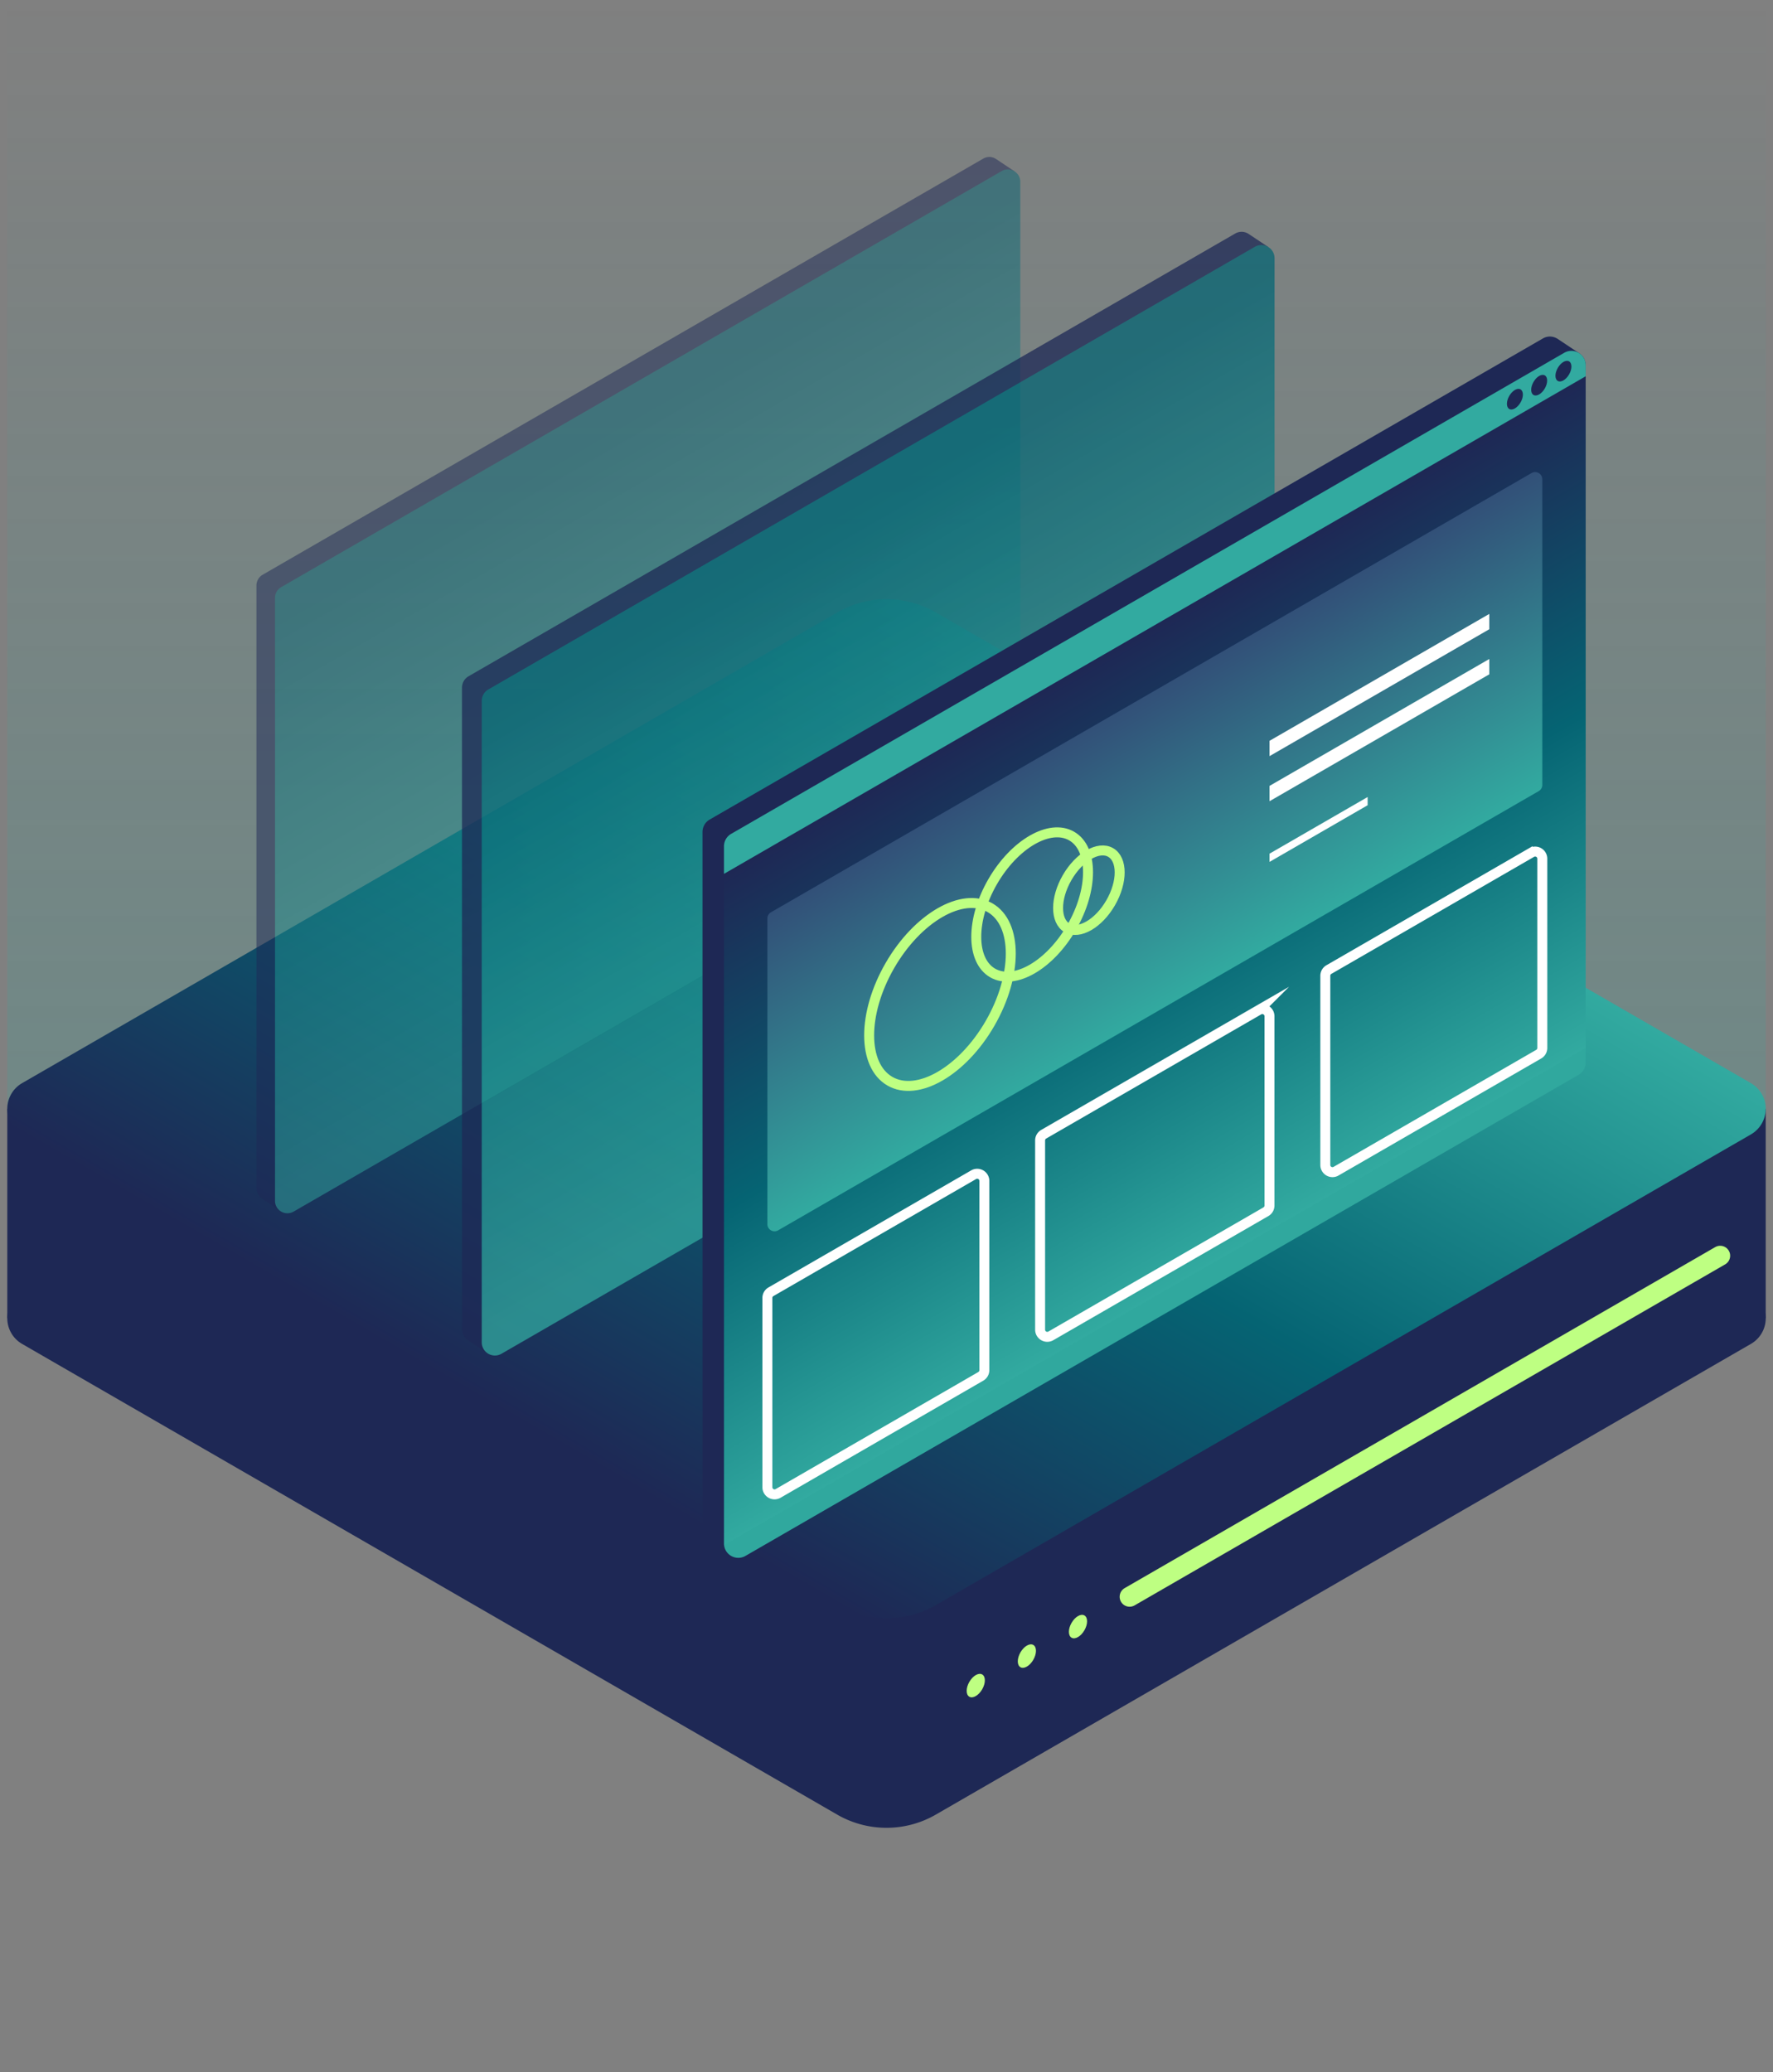
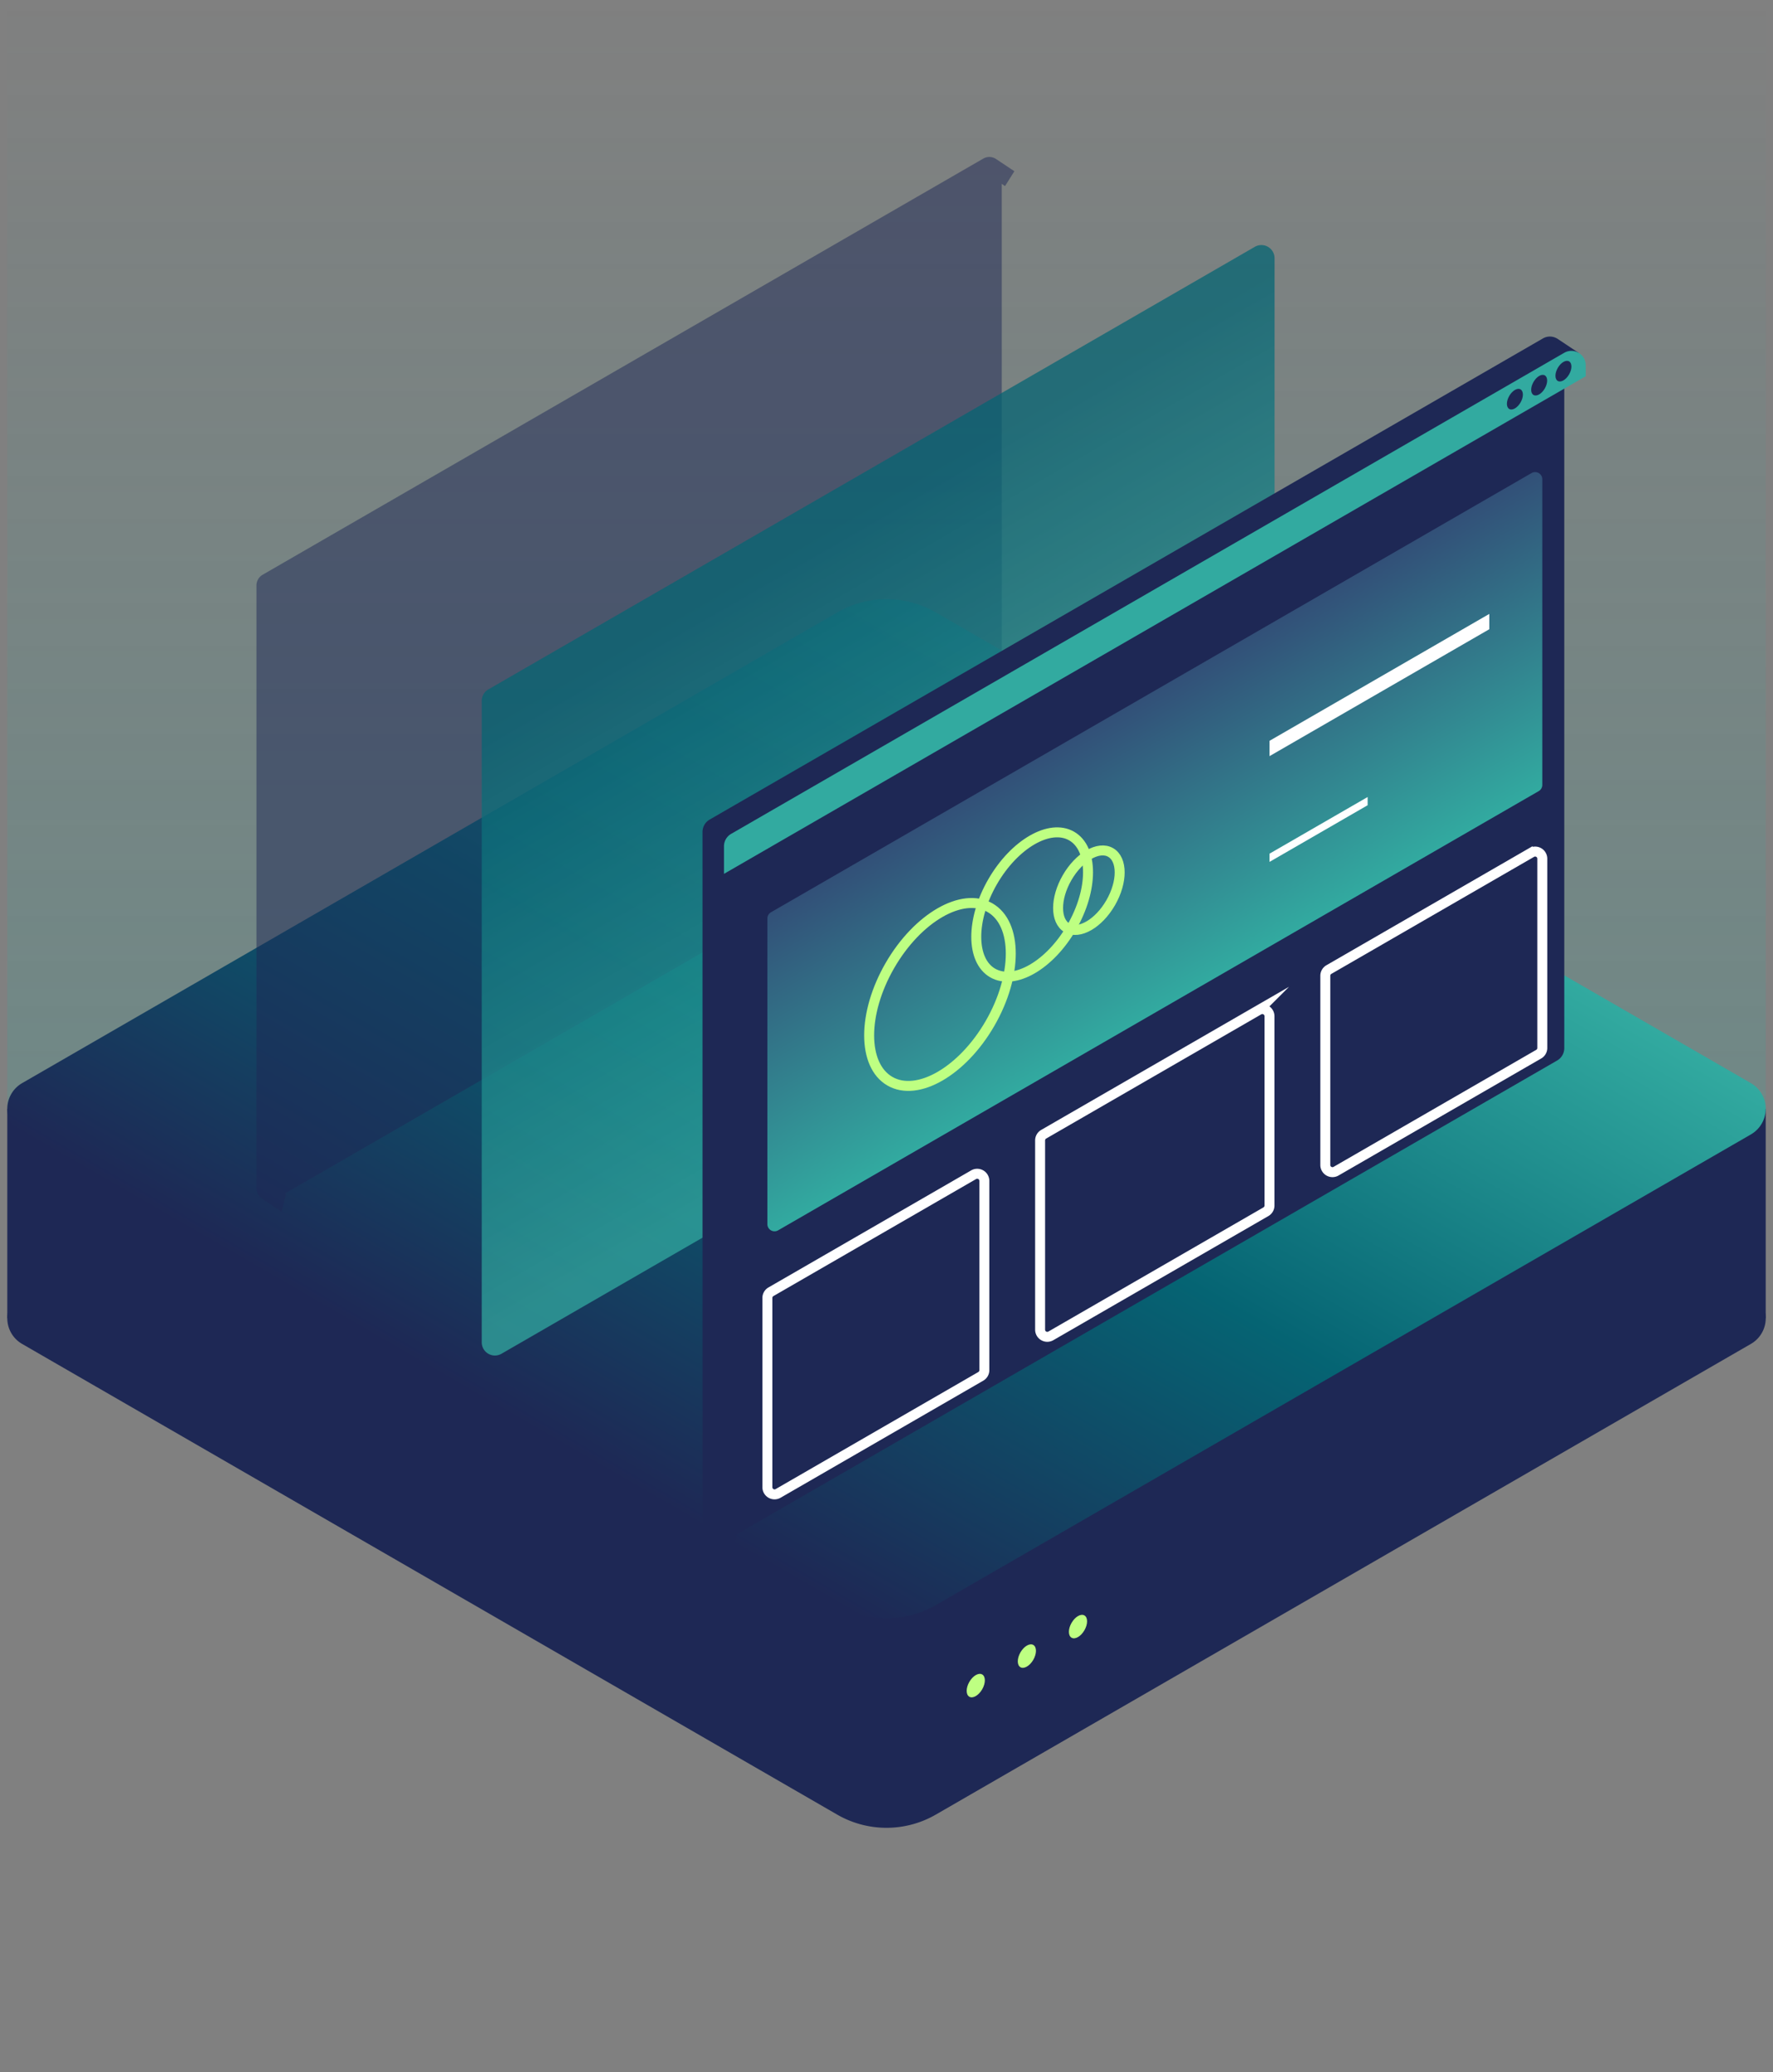
<svg xmlns="http://www.w3.org/2000/svg" xmlns:xlink="http://www.w3.org/1999/xlink" viewBox="0 0 178 208">
  <rect x="0" y="0" width="178" height="208" fill="#808080" stroke="none" />
  <defs>
    <linearGradient id="a" x1="89" x2="89" y2="111.21" gradientUnits="userSpaceOnUse">
      <stop offset="0" stop-color="#32aaa0" stop-opacity="0" />
      <stop offset="0.609" stop-color="#32aaa0" stop-opacity="0.625" />
      <stop offset="1" stop-color="#32aaa0" />
    </linearGradient>
    <linearGradient id="b" x1="111.81" y1="71.785" x2="66.19" y2="150.801" gradientUnits="userSpaceOnUse">
      <stop offset="0" stop-color="#30a89e" />
      <stop offset="0" stop-color="#32aaa0" />
      <stop offset="0.5" stop-color="#056473" />
      <stop offset="1" stop-color="#1e2855" />
    </linearGradient>
    <linearGradient id="c" x1="65.021" y1="-4469.043" x2="65.021" y2="-4527.136" gradientTransform="matrix(1, -0.577, 0, 1, 0, 4605.653)" gradientUnits="userSpaceOnUse">
      <stop offset="0" stop-color="#32aaa0" />
      <stop offset="1" stop-color="#056473" />
    </linearGradient>
    <linearGradient id="d" x1="88.162" y1="-4442.853" x2="88.162" y2="-4504.652" xlink:href="#c" />
    <linearGradient id="e" x1="115.94" y1="-4408.607" x2="115.94" y2="-4475.776" gradientTransform="matrix(1, -0.577, 0, 1, 0, 4605.653)" xlink:href="#b" />
    <linearGradient id="f" x1="115.94" y1="-4437.057" x2="115.94" y2="-4469.397" gradientTransform="matrix(1, -0.577, 0, 1, 0, 4605.653)" gradientUnits="userSpaceOnUse">
      <stop offset="0" stop-color="#32aaa0" />
      <stop offset="1" stop-color="#325078" />
    </linearGradient>
  </defs>
  <title>illu_webhosting_ohneSchatten</title>
  <rect x="0.732" width="176.536" height="111.21" style="opacity:0.2;fill:url(#a)" />
  <rect x="148.245" y="111.293" width="29.023" height="21.027" style="fill:#1e2855" />
  <rect x="0.732" y="111.293" width="29.023" height="21.027" style="fill:#1e2855" />
  <path d="M175.782,134.893l-81.83,47.245a9.907,9.907,0,0,1-9.905,0L2.218,134.894a2.972,2.972,0,0,1,0-5.147L87.515,80.5a2.97,2.97,0,0,1,2.971,0l85.3,49.246A2.971,2.971,0,0,1,175.782,134.893Z" style="fill:#1e2855" />
  <path d="M175.782,113.867l-81.83,47.244a9.907,9.907,0,0,1-9.905,0L2.218,113.867a2.972,2.972,0,0,1,0-5.147l81.83-47.244a9.9,9.9,0,0,1,9.905,0l81.829,47.244A2.972,2.972,0,0,1,175.782,113.867Z" style="fill:url(#b)" />
-   <line x1="172.698" y1="126.043" x2="113.407" y2="160.274" style="fill:none;stroke:#beff82;stroke-linecap:round;stroke-miterlimit:10;stroke-width:2px" />
  <ellipse cx="97.962" cy="169.191" rx="1.291" ry="0.745" transform="translate(-97.543 169.432) rotate(-60)" style="fill:#beff82" />
  <ellipse cx="103.093" cy="166.229" rx="1.291" ry="0.745" transform="translate(-92.412 172.395) rotate(-60)" style="fill:#beff82" />
  <ellipse cx="108.224" cy="163.267" rx="1.291" ry="0.745" transform="translate(-87.281 175.357) rotate(-60)" style="fill:#beff82" />
  <g style="opacity:0.5">
    <path d="M101.837,17.187l-1.8-1.2-.047-.031-.041-.028v0a1.245,1.245,0,0,0-.6-.174,1.233,1.233,0,0,0-.64.168L26.367,57.69a1.243,1.243,0,0,0-.621,1.077v60.527a1.221,1.221,0,0,0,.556,1.028l0,.006,1.973,1.308.448-1.778-.1-.07,71.327-41.18a1.243,1.243,0,0,0,.621-1.077V18.454l.326.229Z" style="fill:#1e2855" />
-     <path d="M27.61,120.537V60.01a1.244,1.244,0,0,1,.622-1.077L100.567,17.17a1.244,1.244,0,0,1,1.865,1.077V78.775a1.242,1.242,0,0,1-.622,1.076L29.475,121.614A1.244,1.244,0,0,1,27.61,120.537Z" style="fill:url(#c)" />
  </g>
  <g style="opacity:0.75">
-     <path d="M127.327,24.793l-1.918-1.277a.539.539,0,0,0-.05-.033l-.043-.029,0,0a1.314,1.314,0,0,0-.64-.185,1.3,1.3,0,0,0-.682.179L47.041,67.88a1.322,1.322,0,0,0-.661,1.145v64.39a1.3,1.3,0,0,0,.592,1.093l0,.006,2.1,1.392.476-1.891-.106-.075,75.877-43.807a1.325,1.325,0,0,0,.662-1.146V26.141l.347.243Z" style="fill:#1e2855" />
    <path d="M48.364,134.737V70.348a1.321,1.321,0,0,1,.661-1.145l76.951-44.428a1.322,1.322,0,0,1,1.983,1.145V90.31a1.322,1.322,0,0,1-.661,1.145L50.347,135.882A1.322,1.322,0,0,1,48.364,134.737Z" style="fill:url(#d)" />
  </g>
  <path d="M158.508,35.431l-2.084-1.388-.054-.036-.047-.031,0,.005a1.435,1.435,0,0,0-.7-.2,1.42,1.42,0,0,0-.741.2L71.247,82.263a1.436,1.436,0,0,0-.719,1.244v69.985a1.413,1.413,0,0,0,.644,1.188l0,.007,2.281,1.513.517-2.056-.115-.081,82.471-47.614a1.437,1.437,0,0,0,.719-1.245V36.9l.377.264Z" style="fill:#1e2855" />
-   <path d="M72.684,154.929V84.945A1.438,1.438,0,0,1,73.4,83.7L157.04,35.412a1.437,1.437,0,0,1,2.156,1.245v69.984a1.437,1.437,0,0,1-.719,1.245L74.84,156.174A1.437,1.437,0,0,1,72.684,154.929Z" style="fill:url(#e)" />
  <path d="M154.48,79.407,78.119,123.494a.718.718,0,0,1-1.078-.622V92.192a.721.721,0,0,1,.359-.623l76.361-44.087a.719.719,0,0,1,1.078.623v30.68A.718.718,0,0,1,154.48,79.407Z" style="fill:url(#f)" />
  <path d="M98.465,138.151,78.119,149.9a.719.719,0,0,1-1.078-.623V130.281a.718.718,0,0,1,.359-.622l20.346-11.747a.718.718,0,0,1,1.078.622v18.994A.721.721,0,0,1,98.465,138.151Z" style="fill:none;stroke:#fff;stroke-miterlimit:10" />
  <path d="M127.1,121.621,105.5,134.087a.719.719,0,0,1-1.078-.623V114.47a.719.719,0,0,1,.359-.622l21.591-12.466a.719.719,0,0,1,1.078.623V121A.718.718,0,0,1,127.1,121.621Z" style="fill:none;stroke:#fff;stroke-miterlimit:10" />
  <path d="M154.48,105.81l-20.347,11.747a.718.718,0,0,1-1.078-.622V97.941a.719.719,0,0,1,.36-.623l20.346-11.746a.718.718,0,0,1,1.078.622v18.994A.718.718,0,0,1,154.48,105.81Z" style="fill:none;stroke:#fff;stroke-miterlimit:10" />
  <ellipse cx="94.368" cy="99.819" rx="10.054" ry="5.805" transform="translate(-39.262 131.634) rotate(-60)" style="fill:none;stroke:#beff82;stroke-miterlimit:10" />
  <ellipse cx="103.623" cy="90.792" rx="7.934" ry="4.581" transform="translate(-26.817 135.135) rotate(-60)" style="fill:none;stroke:#beff82;stroke-miterlimit:10" />
  <ellipse cx="109.319" cy="89.354" rx="4.372" ry="2.524" transform="translate(-22.724 139.35) rotate(-60)" style="fill:none;stroke:#beff82;stroke-miterlimit:10" />
  <polygon points="149.518 63.158 127.454 75.897 127.454 74.359 149.518 61.621 149.518 63.158" style="fill:#fff" />
-   <polygon points="149.518 67.683 127.454 80.422 127.454 78.884 149.518 66.146 149.518 67.683" style="fill:#fff" />
  <polygon points="137.303 80.825 127.454 86.512 127.454 85.686 137.303 80 137.303 80.825" style="fill:#fff" />
  <path d="M159.2,37.765,72.684,87.712V84.945A1.438,1.438,0,0,1,73.4,83.7L157.04,35.412a1.437,1.437,0,0,1,2.156,1.245Z" style="fill:#32aaa0" />
  <ellipse cx="156.962" cy="37.255" rx="1.135" ry="0.655" transform="translate(46.216 154.56) rotate(-60)" style="fill:#1e2855" />
  <ellipse cx="154.525" cy="38.662" rx="1.135" ry="0.655" transform="translate(43.78 153.154) rotate(-60)" style="fill:#1e2855" />
  <ellipse cx="152.089" cy="40.069" rx="1.135" ry="0.655" transform="translate(41.343 151.747) rotate(-60)" style="fill:#1e2855" />
</svg>